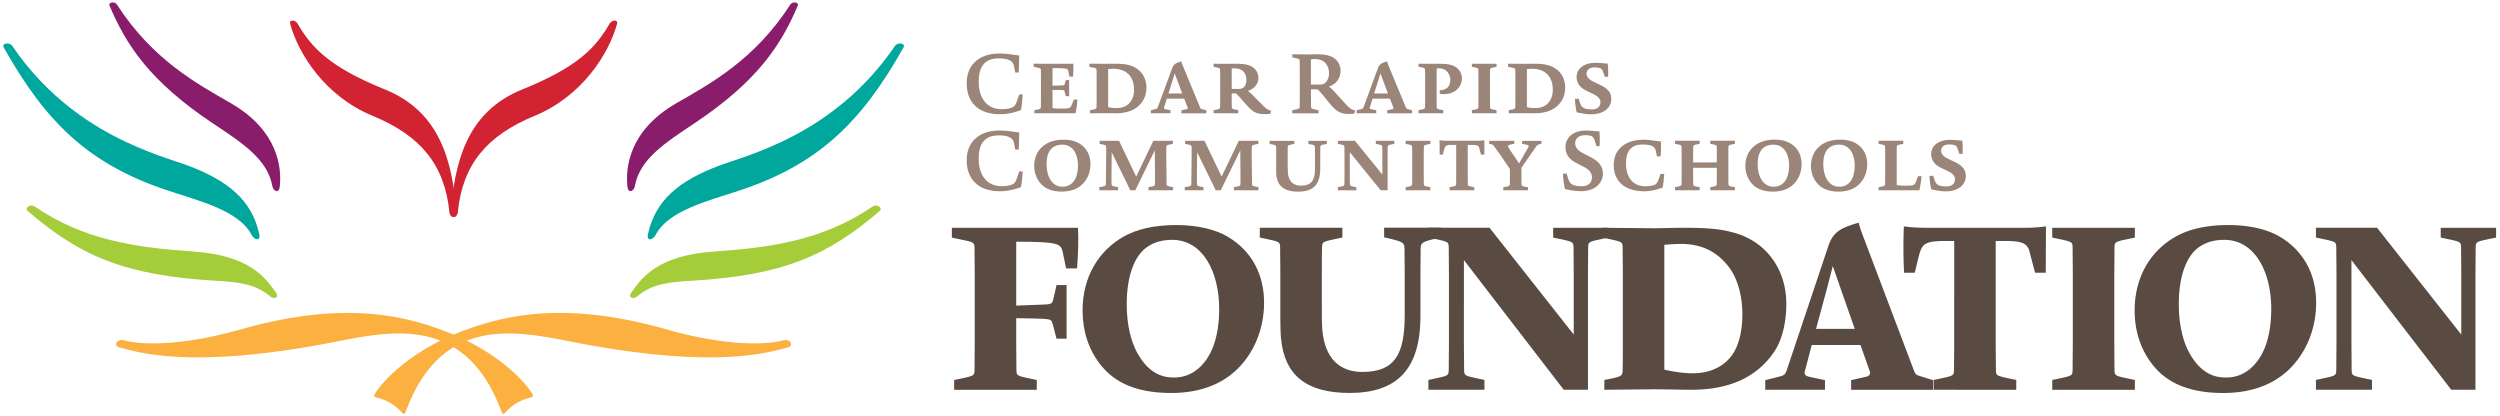
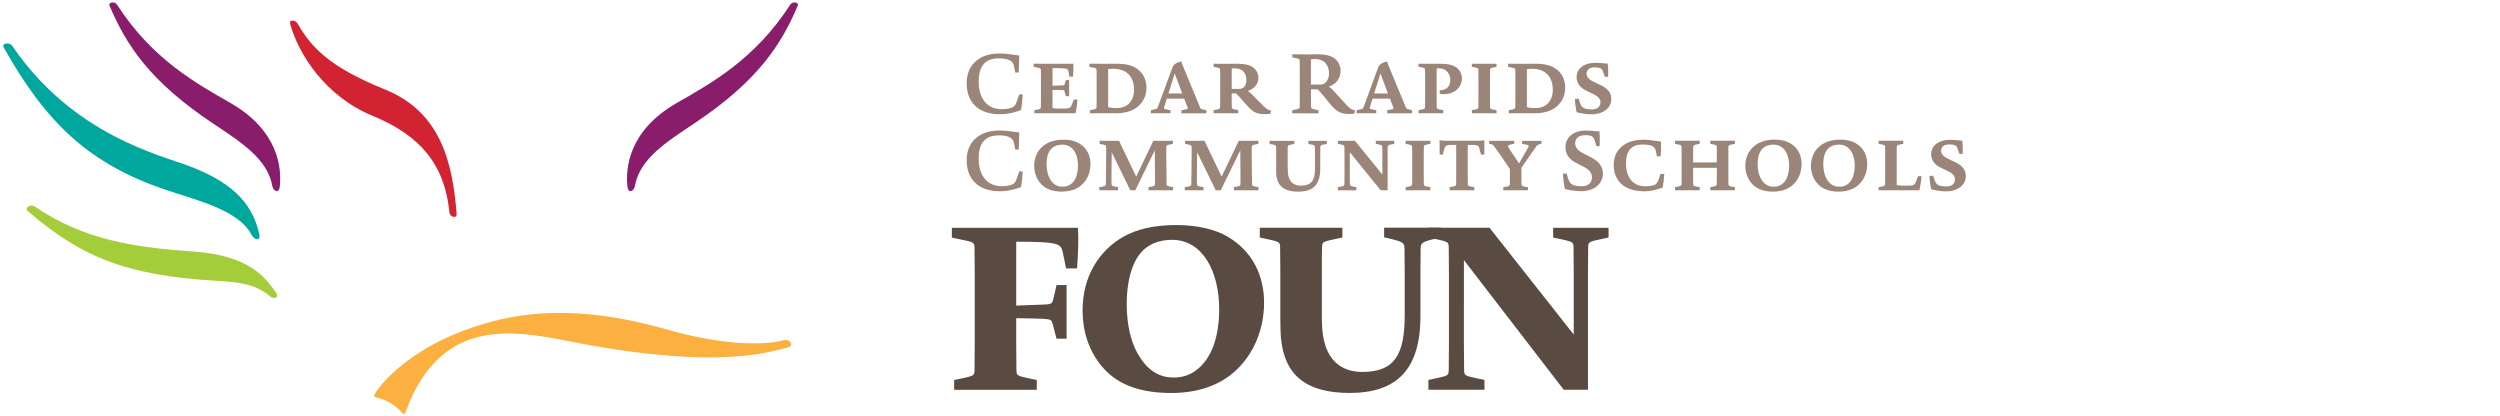
<svg xmlns="http://www.w3.org/2000/svg" width="451" height="75" fill="none">
  <g fill="#594a42">
    <path d="M194.303 48.415h-1.979l-.62-3.001c-.334-1.439-.745-1.81-8.378-1.81V55.13l5.453-.209c.745-.085.993-.124 1.156-.657.248-.866.373-1.609.66-2.839h1.815v9.677h-1.815l-.66-2.553c-.209-.743-.333-.905-1.156-.99-.698-.085-3.304-.124-5.453-.162v4.819l.039 4.649c.038.905.163.944 2.474 1.439l1.195.248v1.771h-14.902v-1.771l1.195-.248c2.311-.495 2.435-.534 2.474-1.439l.039-4.649V49.204l-.039-4.649c-.039-.905-.333-.905-2.893-1.439l-1.195-.248v-1.771h22.752c.125 2.019.039 4.572-.162 7.325v-.008zm28.244 18.774c-2.769 2.39-6.563 3.705-11.271 3.705-6.113 0-10.031-1.81-12.513-4.819-2.436-2.924-3.467-6.467-3.467-10.048 0-6.096 2.893-10.783 7.392-13.336 2.351-1.315 5.407-2.096 9.534-2.096 3.755 0 7.059.781 9.332 2.143 4.375 2.638 6.485 6.916 6.485 11.859s-1.978 9.553-5.492 12.601v-.008zm-11.108-23.918c-1.691 0-3.057.371-4.298 1.153-2.475 1.563-3.879 5.314-3.879 10.497 0 3.581.745 6.707 1.94 8.811 1.613 2.839 3.677 4.363 6.4 4.363h.333c3.057 0 5.616-2.143 6.935-5.6.745-1.973 1.071-4.363 1.071-6.753 0-6.668-2.933-12.477-8.502-12.477v.008zm48.514-.456l-1.194.286c-2.273.534-2.436.781-2.475 1.686l-.039 4.409v7.859c0 9.801-4.46 13.831-12.761 13.831-7.718 0-11.729-3.086-12.388-9.801-.085-.82-.124-2.305-.124-3.581v-8.316l-.039-4.649c-.039-.905-.163-.944-2.475-1.439l-1.194-.248V41.08h14.902v1.772l-1.195.248c-2.312.495-2.436.534-2.475 1.439-.038.944-.038 2.676-.038 4.649v6.506c0 1.315 0 2.638.085 3.705.411 5.144 3.018 7.697 7.222 7.697 5.818 0 7.641-3.087 7.641-10.249v-7.658l-.039-4.409c-.038-.905-.209-1.153-2.474-1.686l-1.195-.286v-1.733h10.279v1.733l-.024.008z" />
    <path d="M290.176 42.853l-1.194.248c-2.312.495-2.436.534-2.475 1.439l-.039 4.649v21.118h-4.375l-18.005-23.384V62.2l.039 4.649c.039.905.163.944 2.474 1.439l1.195.248v1.771H257.68v-1.771l1.195-.248c2.312-.495 2.436-.534 2.475-1.439l.038-4.649V49.189l-.038-4.649c-.039-.905-.163-.944-2.475-1.439l-1.195-.248v-1.772h11.024L283.9 60.351V49.196l-.038-4.649c-.039-.905-.163-.944-2.475-1.439l-1.195-.248V41.09h9.992v1.771l-.008-.008z" />
-     <path d="M320.104 63.399c-2.893 4.324-7.641 6.915-14.987 6.915-1.815 0-4.174-.085-6.896-.085l-8.797.085v-1.771l.822-.162c2.312-.449 2.436-.619 2.475-1.524.038-.944.038-2.676.038-4.649V49.196l-.038-4.649c-.039-.905-.163-.944-2.475-1.439l-1.195-.248v-1.77l9.17.085c2.024 0 3.677-.085 5.329-.085 4.538 0 6.85.209 9.332.905 5.694 1.609 9.371 6.505 9.371 12.849 0 2.963-.621 6.258-2.149 8.563v-.008zm-8.13-15.107c-2.102-2.839-4.957-4.286-8.672-4.286-1.529 0-3.057.163-3.057.163v22.518s2.723.657 5.081.657c2.723 0 5.33-.905 7.021-3.125 1.28-1.686 1.978-4.363 1.978-7.573 0-2.885-.706-6.134-2.351-8.354zm36.747 22.022h-14.778v-1.733l2.723-.619c.574-.124.822-.495.621-1.029l-1.653-4.696h-8.796l-1.242 4.734c-.124.495-.038.82.908 1.029l2.723.58v1.733h-10.775V68.58l2.599-.657c.659-.163.992-.333 1.241-1.029l7.517-22.44c.907-2.761 2.435-3.373 5.492-4.285.287 1.068.45 1.524 1.032 3.048l8.959 23.67c.249.619.373.743 1.032.944l2.397.743v1.733.008zm-21.1-10.992h6.974l-3.964-11.325-1.117 4.324-1.901 7.001h.008zm39.508-10.126l-1.117-4.2c-.496-1.067-1.194-1.524-4.297-1.524h-1.691v18.735l.038 4.649c.039.905.163.944 2.475 1.439l1.195.248v1.771H348.83v-1.771l1.194-.248c2.312-.495 2.436-.534 2.475-1.439l.039-4.649V43.472h-1.691c-3.096 0-3.801.456-4.298 1.524-.287.619-.496 1.609-1.117 4.2h-1.939a92.61 92.61 0 0 1-.039-8.354 28.86 28.86 0 0 0 4.003.248h17.632a28.86 28.86 0 0 0 4.003-.248l-.039 8.354h-1.939.015zm3.096 21.118v-1.771l1.194-.248c2.312-.495 2.436-.534 2.475-1.439l.039-4.649V49.196l-.039-4.649c-.039-.905-.163-.944-2.475-1.439l-1.194-.248v-1.77h14.902v1.771l-1.195.248c-2.312.495-2.436.534-2.475 1.439l-.038 4.649v13.011l.038 4.649c.039.905.163.944 2.475 1.439l1.195.248v1.771h-14.902zm42.114-3.125c-2.769 2.39-6.562 3.705-11.271 3.705-6.113 0-10.03-1.81-12.513-4.819-2.436-2.924-3.467-6.467-3.467-10.048 0-6.096 2.885-10.783 7.393-13.336 2.35-1.315 5.406-2.096 9.533-2.096 3.755 0 7.06.781 9.332 2.143 4.376 2.638 6.486 6.916 6.486 11.859s-1.978 9.553-5.493 12.601v-.008zm-11.108-23.918c-1.691 0-3.057.371-4.298 1.153-2.474 1.563-3.878 5.314-3.878 10.497 0 3.581.744 6.707 1.939 8.811 1.613 2.839 3.677 4.363 6.4 4.363h.333c3.057 0 5.617-2.143 6.935-5.6.745-1.973 1.071-4.363 1.071-6.753 0-6.668-2.932-12.477-8.502-12.477v.008zm49.05-.418l-1.195.248c-2.312.495-2.436.534-2.474 1.439l-.039 4.649v21.118h-4.375L424.2 46.922V62.2l.039 4.649c.039.905.163.944 2.475 1.439l1.195.248v1.771h-10.116v-1.771l1.195-.248c2.311-.495 2.435-.534 2.474-1.439l.039-4.649V49.189l-.039-4.649c-.039-.905-.163-.944-2.474-1.439l-1.195-.248v-1.772h11.023l15.197 19.269V49.196l-.039-4.649c-.039-.905-.163-.944-2.475-1.439l-1.194-.248v-1.77h9.991v1.771l-.015-.008z" />
  </g>
  <path d="M184.497 17.009a29.47 29.47 0 0 1-.302 2.831 10.32 10.32 0 0 1-3.918.766c-1.381 0-2.808-.348-3.824-1.075-1.303-.944-2.056-2.437-2.056-4.517s.838-3.473 2.164-4.37c.947-.642 2.219-.99 3.802-.99 1.334 0 2.404.24 3.514.348l-.093 3.087h-.629l-.256-1.269c-.24-.944-1.218-1.284-2.684-1.284-1.272 0-2.04.317-2.614.882-.737.735-1.04 1.826-1.04 3.349 0 2.862 1.428 4.928 4.143 4.928.628 0 1.187-.077 1.714-.24.45-.132.722-.402.931-.928l.528-1.493h.628l-.008-.023zM194 20.436h-7.401v-.565l.567-.101c.551-.116.589-.232.605-.449l.015-1.323v-4.061l-.015-1.323c-.016-.217-.047-.302-.535-.402l-.768-.17v-.549h7.152c.046.766.015 1.454-.047 2.321h-.651l-.202-1.037c-.101-.387-.271-.487-2.847-.487v3.172l1.877-.07c.202-.015.233-.015.287-.147.086-.247.148-.503.233-.804h.605v2.908h-.605l-.233-.882c-.046-.147-.085-.186-.287-.201-.271-.031-.822-.046-1.877-.046v3.272a8.65 8.65 0 0 0 1.327.101c1.605 0 1.807-.07 1.993-.402.202-.371.318-.665.52-1.238h.652c-.047 1.199-.349 2.475-.349 2.475l-.016.008zm12.195-2.29c-.908 1.485-2.545 2.29-4.911 2.29-.318 0-.388-.015-1.807-.015l-2.832.015v-.565l.551-.101c.566-.116.605-.232.621-.449l.015-1.323v-4.061l-.015-1.323c-.016-.217-.047-.302-.536-.402l-.768-.17v-.549l2.917.015 1.676-.015c1.055 0 1.877.07 2.56.248 2.009.534 3.149 2.12 3.149 4.022 0 .936-.217 1.717-.62 2.375v.008zm-1.831-3.442c-.504-1.539-1.746-2.29-3.568-2.29-.466 0-.885.046-.885.046v6.861c.248.07.737.17 1.521.17 1.225 0 2.11-.449 2.645-1.354.318-.518.504-1.122.504-1.973a5.01 5.01 0 0 0-.217-1.47v.008zm8.774 5.732v-.549l.923-.186c.186-.031.248-.116.186-.302l-.621-1.601h-3.134l-.488 1.57c-.07.186-.016.286.302.348l.853.17v.549h-3.537v-.549l.838-.201c.233-.046.333-.131.434-.418l2.56-6.962c.272-.735.652-.952 1.676-1.222.116.433.17.565.349 1.006l3.018 7.302c.069.17.116.232.318.286l.806.217v.549h-4.491l.008-.008zm-2.359-3.574h2.498l-1.373-3.643a19.58 19.58 0 0 1-.333 1.152l-.784 2.491h-.008zm18.354 3.69c-2.257.131-2.917-.085-4.305-1.671l-1.257-1.416-.566-.603h-.807v1.137l.016 1.323c.015.217.046.333.62.449l.551.101v.565h-4.453v-.565l.551-.101c.566-.116.605-.232.621-.449l.015-1.323v-4.061l-.015-1.323c-.016-.232-.047-.348-.621-.449l-.551-.116v-.549l2.498.015 1.373-.015c.753 0 1.66.031 2.327.232 1.141.333 1.878 1.153 1.878 2.321s-.784 1.988-1.909 2.351c.233.147.45.348.792.665l1.357 1.369c1.024 1.021 1.303 1.354 2.095 1.539l-.202.565-.008.008zm-4.553-7.263c-.334-.603-.923-.952-1.847-.952-.17 0-.449.016-.535.031v3.674h1.342c.652 0 .985-.348 1.172-.82.1-.248.131-.534.131-.835 0-.418-.085-.781-.271-1.106l.008.008zm19.703 7.232c-2.265.147-3.017-.147-4.499-1.973l-1.412-1.725-.659-.704h-1.218v1.454l.016 1.679c.015.333.077.356.899.541l.435.093v.557h-4.717v-.557l.435-.093c.822-.178.884-.209.9-.541l.015-1.679v-4.912l-.015-1.679c-.016-.333-.078-.356-.9-.541l-.435-.093v-.557l2.646.031 1.729-.031c.993 0 1.699.093 2.328.286 1.287.402 2.009 1.501 2.009 2.707 0 1.408-.962 2.53-2.133 2.831.287.178.527.387.946.851l1.489 1.632c1.218 1.33 1.498 1.663 2.359 1.841l-.21.572-.008.008zm-4.747-8.439c-.349-.913-1.156-1.423-2.327-1.423-.287 0-.598.031-.722.062v4.533h1.653c.822 0 1.249-.495 1.489-1.199.093-.255.124-.572.124-.866 0-.356-.062-.719-.209-1.106h-.008zm10.721 8.354v-.549l.923-.186c.186-.031.248-.116.186-.302l-.621-1.601h-3.134l-.488 1.57c-.07.186-.016.286.302.348l.853.17v.549h-3.537v-.549l.838-.201c.233-.046.333-.131.434-.418l2.56-6.962c.272-.735.652-.952 1.676-1.222.116.433.17.565.349 1.006l3.018 7.302c.069.17.116.232.318.286l.806.217v.549h-4.491l.008-.008zm-2.366-3.574h2.497l-1.373-3.643a18.8 18.8 0 0 1-.333 1.152l-.784 2.491h-.007zm11.837.047v-.634c.45.015.939-.116 1.288-.387.419-.333.621-.836.621-1.47a2.17 2.17 0 0 0-.287-1.098c-.349-.634-.97-.982-1.746-.982-.217 0-.372.016-.434.031V18l.015 1.323c.016.217.047.333.621.449l.566.101v.565h-4.468v-.565l.551-.101c.566-.116.605-.232.62-.449l.016-1.323v-4.077l-.016-1.323c-.015-.217-.046-.333-.62-.449l-.551-.101v-.549h3.382c1.141 0 1.978.046 2.645.271 1.071.348 1.792 1.238 1.792 2.321 0 2.019-1.861 3.187-4.002 2.823l.007-.008zm5.795 3.527v-.565l.551-.101c.566-.116.605-.232.621-.449l.015-1.323v-4.061l-.015-1.323c-.016-.232-.047-.348-.621-.449l-.551-.116V11.5h4.453v.549l-.551.116c-.566.101-.605.217-.62.449-.016.247-.016.75-.016 1.323v4.061l.016 1.323c.015.217.046.333.62.449l.551.101v.565h-4.453zm16.213-2.29c-.908 1.485-2.544 2.29-4.91 2.29-.318 0-.388-.015-1.808-.015l-2.831.015v-.565l.551-.101c.566-.116.605-.232.62-.449l.016-1.323v-4.061l-.016-1.323c-.015-.217-.046-.302-.535-.402l-.768-.17v-.549l2.917.015 1.675-.015c1.055 0 1.878.07 2.56.248 2.009.534 3.15 2.12 3.15 4.022 0 .936-.218 1.717-.621 2.375v.008zm-1.831-3.442c-.504-1.539-1.745-2.29-3.568-2.29-.465 0-.884.046-.884.046v6.861c.248.07.737.17 1.52.17 1.226 0 2.11-.449 2.645-1.354.318-.518.505-1.122.505-1.973 0-.464-.07-1.021-.218-1.47v.008zm4.523 5.547s-.272-1.168-.318-2.421l.69-.015c.186.634.272.882.419 1.183.233.433.706.735 1.994.735.923 0 1.505-.487 1.505-1.323 0-.503-.388-1.006-1.203-1.4l-1.373-.665c-1.125-.534-1.722-1.4-1.722-2.475 0-1.4 1.257-2.537 3.398-2.537.807 0 1.357.085 2.211.131a14.4 14.4 0 0 1 .07 2.39h-.59l-.349-1.006c-.07-.186-.132-.302-.233-.402-.186-.147-.535-.286-1.303-.286-.822 0-1.404.418-1.404 1.122 0 .588.403 1.052 1.241 1.454l1.373.665c1.505.735 1.839 1.586 1.839 2.491 0 1.485-1.327 2.723-3.569 2.723-1.055 0-1.962-.201-2.661-.364h-.015zm-99.931 10.651c-.046.851-.163 1.972-.302 2.831a10.32 10.32 0 0 1-3.918.766c-1.381 0-2.808-.348-3.824-1.075-1.303-.944-2.056-2.437-2.056-4.518s.838-3.473 2.164-4.37c.947-.642 2.219-.99 3.802-.99 1.334 0 2.404.24 3.514.348l-.093 3.086h-.629l-.256-1.269c-.24-.944-1.218-1.284-2.684-1.284-1.272 0-2.04.317-2.614.882-.737.735-1.04 1.826-1.04 3.349 0 2.862 1.428 4.927 4.143 4.927.628 0 1.187-.077 1.714-.24.45-.132.722-.402.931-.928l.528-1.493h.628l-.008-.023zm10.511 2.561c-.868.735-2.078 1.099-3.483 1.099-1.675 0-2.978-.503-3.832-1.501-.737-.851-1.125-1.988-1.125-3.125 0-1.849.885-3.272 2.297-4.053.783-.433 1.737-.681 2.963-.681 1.07 0 1.939.186 2.661.565 1.443.75 2.226 2.12 2.226 3.837 0 1.485-.566 2.901-1.707 3.852v.008zm-3.358-7.356c-.567 0-1.055.116-1.459.333-.923.503-1.388 1.57-1.388 3.187 0 1.083.248 2.05.651 2.738.52.866 1.288 1.315 2.157 1.315h.116c1.024 0 1.893-.565 2.343-1.617.248-.603.388-1.385.388-2.189 0-2.05-.9-3.775-2.808-3.775v.008zm15.53 8.222v-.565l.551-.101c.566-.116.605-.232.62-.449l.016-1.323-.047-4.757-3.514 7.194h-.9l-3.351-6.846-.046 4.409.015 1.323c.016.217.047.333.621.449l.55.101v.565h-3.382v-.565l.566-.101c.567-.116.606-.232.621-.449l.016-1.323.046-4.053-.015-1.323c-.016-.232-.047-.348-.621-.449l-.551-.116v-.549h3.499l3.095 6.459 3.095-6.459h3.53v.549l-.566.116c-.567.101-.606.217-.621.449-.016.247-.016.75-.016 1.323l.047 4.053.015 1.323c.016.217.047.333.621.449l.551.101v.565h-4.453.008zm15.422 0v-.565l.55-.101c.567-.116.605-.232.621-.449l.015-1.323-.046-4.757-3.514 7.194h-.908l-3.351-6.846-.047 4.409.016 1.323c.015.217.047.333.621.449l.55.101v.565h-3.382v-.565l.566-.101c.567-.116.605-.232.621-.449l.016-1.323.046-4.053-.015-1.323c-.016-.232-.047-.348-.621-.449l-.551-.116v-.549h3.499l3.095 6.459 3.095-6.459h3.53v.549l-.567.116c-.566.101-.605.217-.62.449-.016.247-.016.75-.016 1.323l.047 4.053.015 1.323c.016.217.047.333.621.449l.551.101v.565h-4.453.016zm16.205-8.261c-.567.101-.605.217-.621.449l-.015 1.323v2.537c0 2.986-1.273 4.193-4.003 4.193-2.397 0-3.685-.951-3.902-2.901-.047-.333-.047-.766-.047-1.137v-2.684l-.015-1.323c-.016-.232-.047-.348-.621-.449l-.551-.116v-.549h4.453v.549l-.551.116c-.566.101-.605.217-.62.449-.016.247-.016.75-.016 1.323v2.266l.047 1.083c.147 1.501.939 2.29 2.343 2.29 1.877 0 2.529-.92 2.529-3.086v-2.553l-.016-1.323c-.016-.232-.047-.348-.621-.449l-.55-.116v-.549h3.328v.549l-.551.116v-.008zm12.156 0c-.567.101-.606.217-.621.449-.016.247-.016.75-.016 1.323v6.49h-1.256l-5.57-6.877v4.44l.015 1.323c.016.217.047.333.621.449l.551.101v.565h-3.328v-.565l.551-.101c.566-.116.605-.232.62-.449l.016-1.323V27.84l-.016-1.323c-.015-.232-.046-.348-.62-.449l-.551-.116v-.549h3.08l4.941 6.088V27.84l-.015-1.323c-.016-.232-.047-.348-.606-.449l-.566-.116v-.549h3.328v.549l-.551.116h-.007zm2.614 8.261v-.565l.551-.101c.566-.116.605-.232.62-.449l.016-1.323v-4.053l-.016-1.323c-.015-.232-.046-.348-.62-.449l-.551-.116v-.549h4.452v.549l-.55.116c-.567.101-.605.217-.621.449l-.015 1.323v4.053l.015 1.323c.016.217.047.333.621.449l.55.101v.565h-4.452zm13.591-6.444l-.349-1.323c-.148-.286-.349-.418-1.156-.418h-.885v5.74l.016 1.323c.015.232.047.348.621.449l.55.116v.549h-4.452v-.549l.55-.116c.567-.101.605-.217.621-.449l.015-1.323v-5.74h-.884c-.783 0-.985.131-1.14.418-.117.217-.217.634-.373 1.323h-.581l-.031-2.584c.519.07.737.085 1.287.085h5.539a7.65 7.65 0 0 0 1.272-.085l-.015 2.584h-.605zm10.914-1.933l-.287.046c-.364.085-.504.186-.752.549l-2.576 3.705v1.655l.016 1.323c.015.217.047.333.605.449l.566.1v.549h-4.468v-.549l.566-.1c.551-.116.605-.232.621-.449l.015-1.323v-1.415l-1.791-2.638-1.04-1.439c-.186-.232-.318-.371-.605-.418l-.303-.046v-.549h4.523v.534l-.489.101c-.566.116-.721.201-.605.433.117.263.365.634.784 1.253l1.187 1.756 1.706-3.001c.117-.201-.015-.317-.651-.433l-.505-.085v-.549h3.468v.549l.015-.008zm4.236 8.137s-.318-1.315-.357-2.754l.659-.031c.179.642.256.928.466 1.377.271.557.783.913 2.265.913 1.171 0 1.831-.611 1.831-1.648 0-.642-.388-1.284-1.35-1.779l-1.528-.805c-1.234-.611-1.893-1.57-1.893-2.847 0-1.617 1.334-2.963 3.661-2.963.916 0 1.699.131 2.46.147.116 1.253.046 2.676.046 2.676h-.558l-.373-1.122c-.093-.24-.163-.387-.287-.51-.178-.209-.613-.356-1.396-.356-1.094 0-1.8.541-1.8 1.439 0 .704.373 1.269 1.412 1.81l1.528.797c1.575.82 2.056 1.841 2.056 2.885 0 1.694-1.427 3.171-3.933 3.171a11.86 11.86 0 0 1-2.909-.402zm17.912-2.715c-.047.75-.148 1.741-.287 2.452-1.04.402-2.095.681-3.383.681s-2.629-.302-3.552-.92c-1.203-.82-1.893-2.088-1.893-3.821 0-1.918.938-3.187 2.312-3.906.853-.433 1.908-.65 3.133-.65 1.156 0 2.079.232 3.065.302.046.851.015 1.741-.047 2.692h-.667l-.233-1.122c-.217-.735-.985-1.006-2.296-1.006-1.125 0-1.722.248-2.211.75-.535.549-.838 1.369-.838 2.707 0 2.375 1.187 4.076 3.515 4.076a4.95 4.95 0 0 0 1.473-.201c.349-.101.605-.333.807-.82l.435-1.222h.667v.008zm8.3 2.955v-.565l.551-.101c.566-.116.605-.232.621-.449l.015-1.323v-1.617h-4.274v1.617l.015 1.323c.016.217.047.333.621.449l.551.101v.565h-4.453v-.565l.551-.101c.566-.116.605-.232.62-.449l.016-1.323V27.83l-.016-1.323c-.015-.232-.046-.348-.62-.449l-.551-.116v-.549h4.453v.549l-.551.116c-.566.101-.605.217-.621.449l-.015 1.323v1.47h4.274v-1.47l-.015-1.323c-.016-.232-.047-.348-.621-.449l-.551-.116v-.549h4.453v.549l-.551.116c-.566.101-.605.217-.62.449-.016.247-.016.75-.016 1.323v4.061l.016 1.323c.015.217.046.333.62.449l.551.101v.565h-4.453zm14.77-.866c-.869.735-2.079 1.106-3.483 1.106-1.676 0-2.979-.503-3.832-1.501-.737-.851-1.125-1.988-1.125-3.125 0-1.857.884-3.272 2.296-4.061.784-.433 1.746-.689 2.964-.689 1.07 0 1.939.186 2.66.565 1.443.75 2.227 2.12 2.227 3.845 0 1.485-.567 2.909-1.707 3.86zm-3.367-7.364c-.566 0-1.055.116-1.458.333-.923.503-1.389 1.57-1.389 3.187 0 1.083.249 2.058.652 2.738.52.866 1.288 1.323 2.164 1.323h.117c1.024 0 1.893-.565 2.342-1.617.249-.603.388-1.385.388-2.189 0-2.058-.907-3.775-2.816-3.775zm15.205 7.364c-.869.735-2.079 1.106-3.483 1.106-1.676 0-2.979-.503-3.832-1.501-.737-.851-1.125-1.988-1.125-3.125 0-1.857.884-3.272 2.296-4.061.784-.433 1.746-.689 2.963-.689 1.071 0 1.94.186 2.661.565 1.443.75 2.227 2.12 2.227 3.845 0 1.485-.567 2.909-1.707 3.86zm-3.367-7.364c-.566 0-1.055.116-1.458.333-.923.503-1.389 1.57-1.389 3.187 0 1.083.249 2.058.652 2.738.52.866 1.288 1.323 2.164 1.323h.117c1.024 0 1.892-.565 2.342-1.617.249-.603.388-1.385.388-2.189 0-2.058-.907-3.775-2.816-3.775zm14.483 8.23H338.9v-.565l.551-.101c.566-.116.605-.232.621-.449l.015-1.323V27.83l-.015-1.323c-.016-.232-.055-.348-.621-.449l-.551-.116v-.549h4.453v.549l-.551.116c-.566.101-.605.217-.62.449-.016.247-.016.75-.016 1.323v5.562a8.83 8.83 0 0 0 1.327.101c1.543 0 1.807-.054 1.993-.402.186-.333.303-.719.52-1.3h.636c-.07 1.122-.388 2.537-.388 2.537zm2.141-.178s-.271-1.168-.318-2.421l.683-.015c.186.634.271.882.419 1.183.233.433.706.735 1.993.735.924 0 1.505-.487 1.505-1.323 0-.503-.387-1.006-1.202-1.4l-1.373-.665c-1.125-.534-1.722-1.4-1.722-2.475 0-1.4 1.256-2.537 3.398-2.537.806 0 1.357.085 2.21.132a14.19 14.19 0 0 1 .07 2.39h-.589l-.349-1.006c-.07-.186-.132-.302-.233-.402-.186-.147-.535-.286-1.303-.286-.823 0-1.404.418-1.404 1.122 0 .588.403 1.052 1.241 1.454l1.373.665c1.505.735 1.838 1.586 1.838 2.491 0 1.485-1.326 2.723-3.568 2.723-1.055 0-1.963-.201-2.661-.364h-.008z" fill="#9b8579" />
  <path d="M83.081 59.86c6.392-2.421 17.493-6.034 37.049-.464 13.451 3.829 20.2 2.297 21.178 2.004 1.233-.371 1.986.99.845 1.269-3.188.797-12.427 3.991-37.367-.696-10.263-1.934-24.746-6.08-31.534 12.114-.24.65-.38.797-.869.217-1.001-1.168-2.599-2.158-4.344-2.56-.714-.162-.69-.34-.062-1.238 2.164-3.079 7.548-7.782 15.104-10.636v-.008z" fill="#fbb040" />
-   <path d="M114.94 53.463c-.69.603-1.698.217-1.07-.657 1.823-2.568 4.616-6.714 14.886-7.426 10.481-.727 19.813-2.058 28.765-8.192.574-.394 1.854.294 1.148.897-9.425 8.068-17.392 11.611-34.047 12.57-3.654.209-7.052.503-9.666 2.816l-.016-.008z" fill="#a4cd39" />
-   <path d="M133.201 34.433c14.351-4.719 22.117-12.23 29.796-25.875.427-.758-1.024-1.037-1.551-.263-11.008 16.159-26.934 19.749-31.945 21.675-6.85 2.638-11.256 6.018-12.621 12.315-.256 1.191.83 1.16 1.435.023 2.281-4.316 9.425-6.072 14.879-7.875h.007z" fill="#00a79d" />
  <path d="M125.141 22.335c11.582-7.697 15.763-14.256 18.773-21.311.264-.611-.915-.851-1.334-.209-6.454 10.01-14.522 14.326-20.542 17.791-8.618 4.966-9.215 11.711-8.843 15.092.132 1.245 1.164.835 1.342-.139.853-4.804 5.368-7.743 10.604-11.224z" fill="#891d6b" />
-   <path d="M110.014 4.211c.381-.65 1.521-.696 1.311.062-1.497 5.484-6.337 13.104-14.878 16.623-8.541 3.512-13.025 8.726-13.862 17.459-.078.773-1.365 1.176-1.295.224.737-9.383 2.901-18.395 12.939-22.448s13.265-7.565 15.771-11.913l.015-.008z" fill="#d22333" />
-   <path d="M80.583 59.86c-6.392-2.421-17.493-6.034-37.049-.464-13.451 3.829-20.193 2.297-21.178 2.004-1.233-.371-1.986.99-.846 1.269 3.188.797 12.427 3.991 37.367-.696 10.263-1.934 24.746-6.08 31.526 12.114.24.65.38.797.869.217 1.001-1.168 2.599-2.158 4.344-2.56.706-.162.69-.34.062-1.238-2.164-3.079-7.548-7.782-15.104-10.636l.008-.008z" fill="#fbb040" />
  <path d="M48.731 53.463c.69.603 1.691.217 1.071-.657-1.823-2.568-4.616-6.714-14.886-7.426-10.488-.727-19.812-2.058-28.764-8.192-.574-.394-1.846.294-1.14.897 9.425 8.068 17.392 11.611 34.047 12.57 3.654.209 7.044.503 9.673 2.816v-.008z" fill="#a4cd39" />
  <path d="M30.463 34.433C16.111 29.715 8.346 22.204.666 8.558.24 7.8 1.69 7.522 2.218 8.295 13.226 24.455 29.152 28.044 34.163 29.97c6.85 2.638 11.256 6.018 12.621 12.315.256 1.191-.838 1.16-1.435.023-2.273-4.316-9.425-6.072-14.879-7.875h-.008z" fill="#00a79d" />
  <path d="M38.523 22.335C26.941 14.638 22.76 8.079 19.757 1.024c-.264-.611.915-.851 1.334-.209 6.454 10.01 14.522 14.326 20.534 17.791 8.618 4.966 9.216 11.711 8.843 15.092-.14 1.245-1.164.835-1.342-.139-.861-4.804-5.368-7.743-10.604-11.224z" fill="#891d6b" />
  <path d="M53.649 4.211c-.38-.65-1.52-.696-1.311.062 1.489 5.484 6.33 13.104 14.879 16.623 8.541 3.512 13.025 8.726 13.862 17.459.07.773 1.365 1.176 1.295.224-.737-9.383-2.909-18.395-12.939-22.448-10.038-4.053-13.265-7.565-15.771-11.913l-.016-.008z" fill="#d22333" />
</svg>